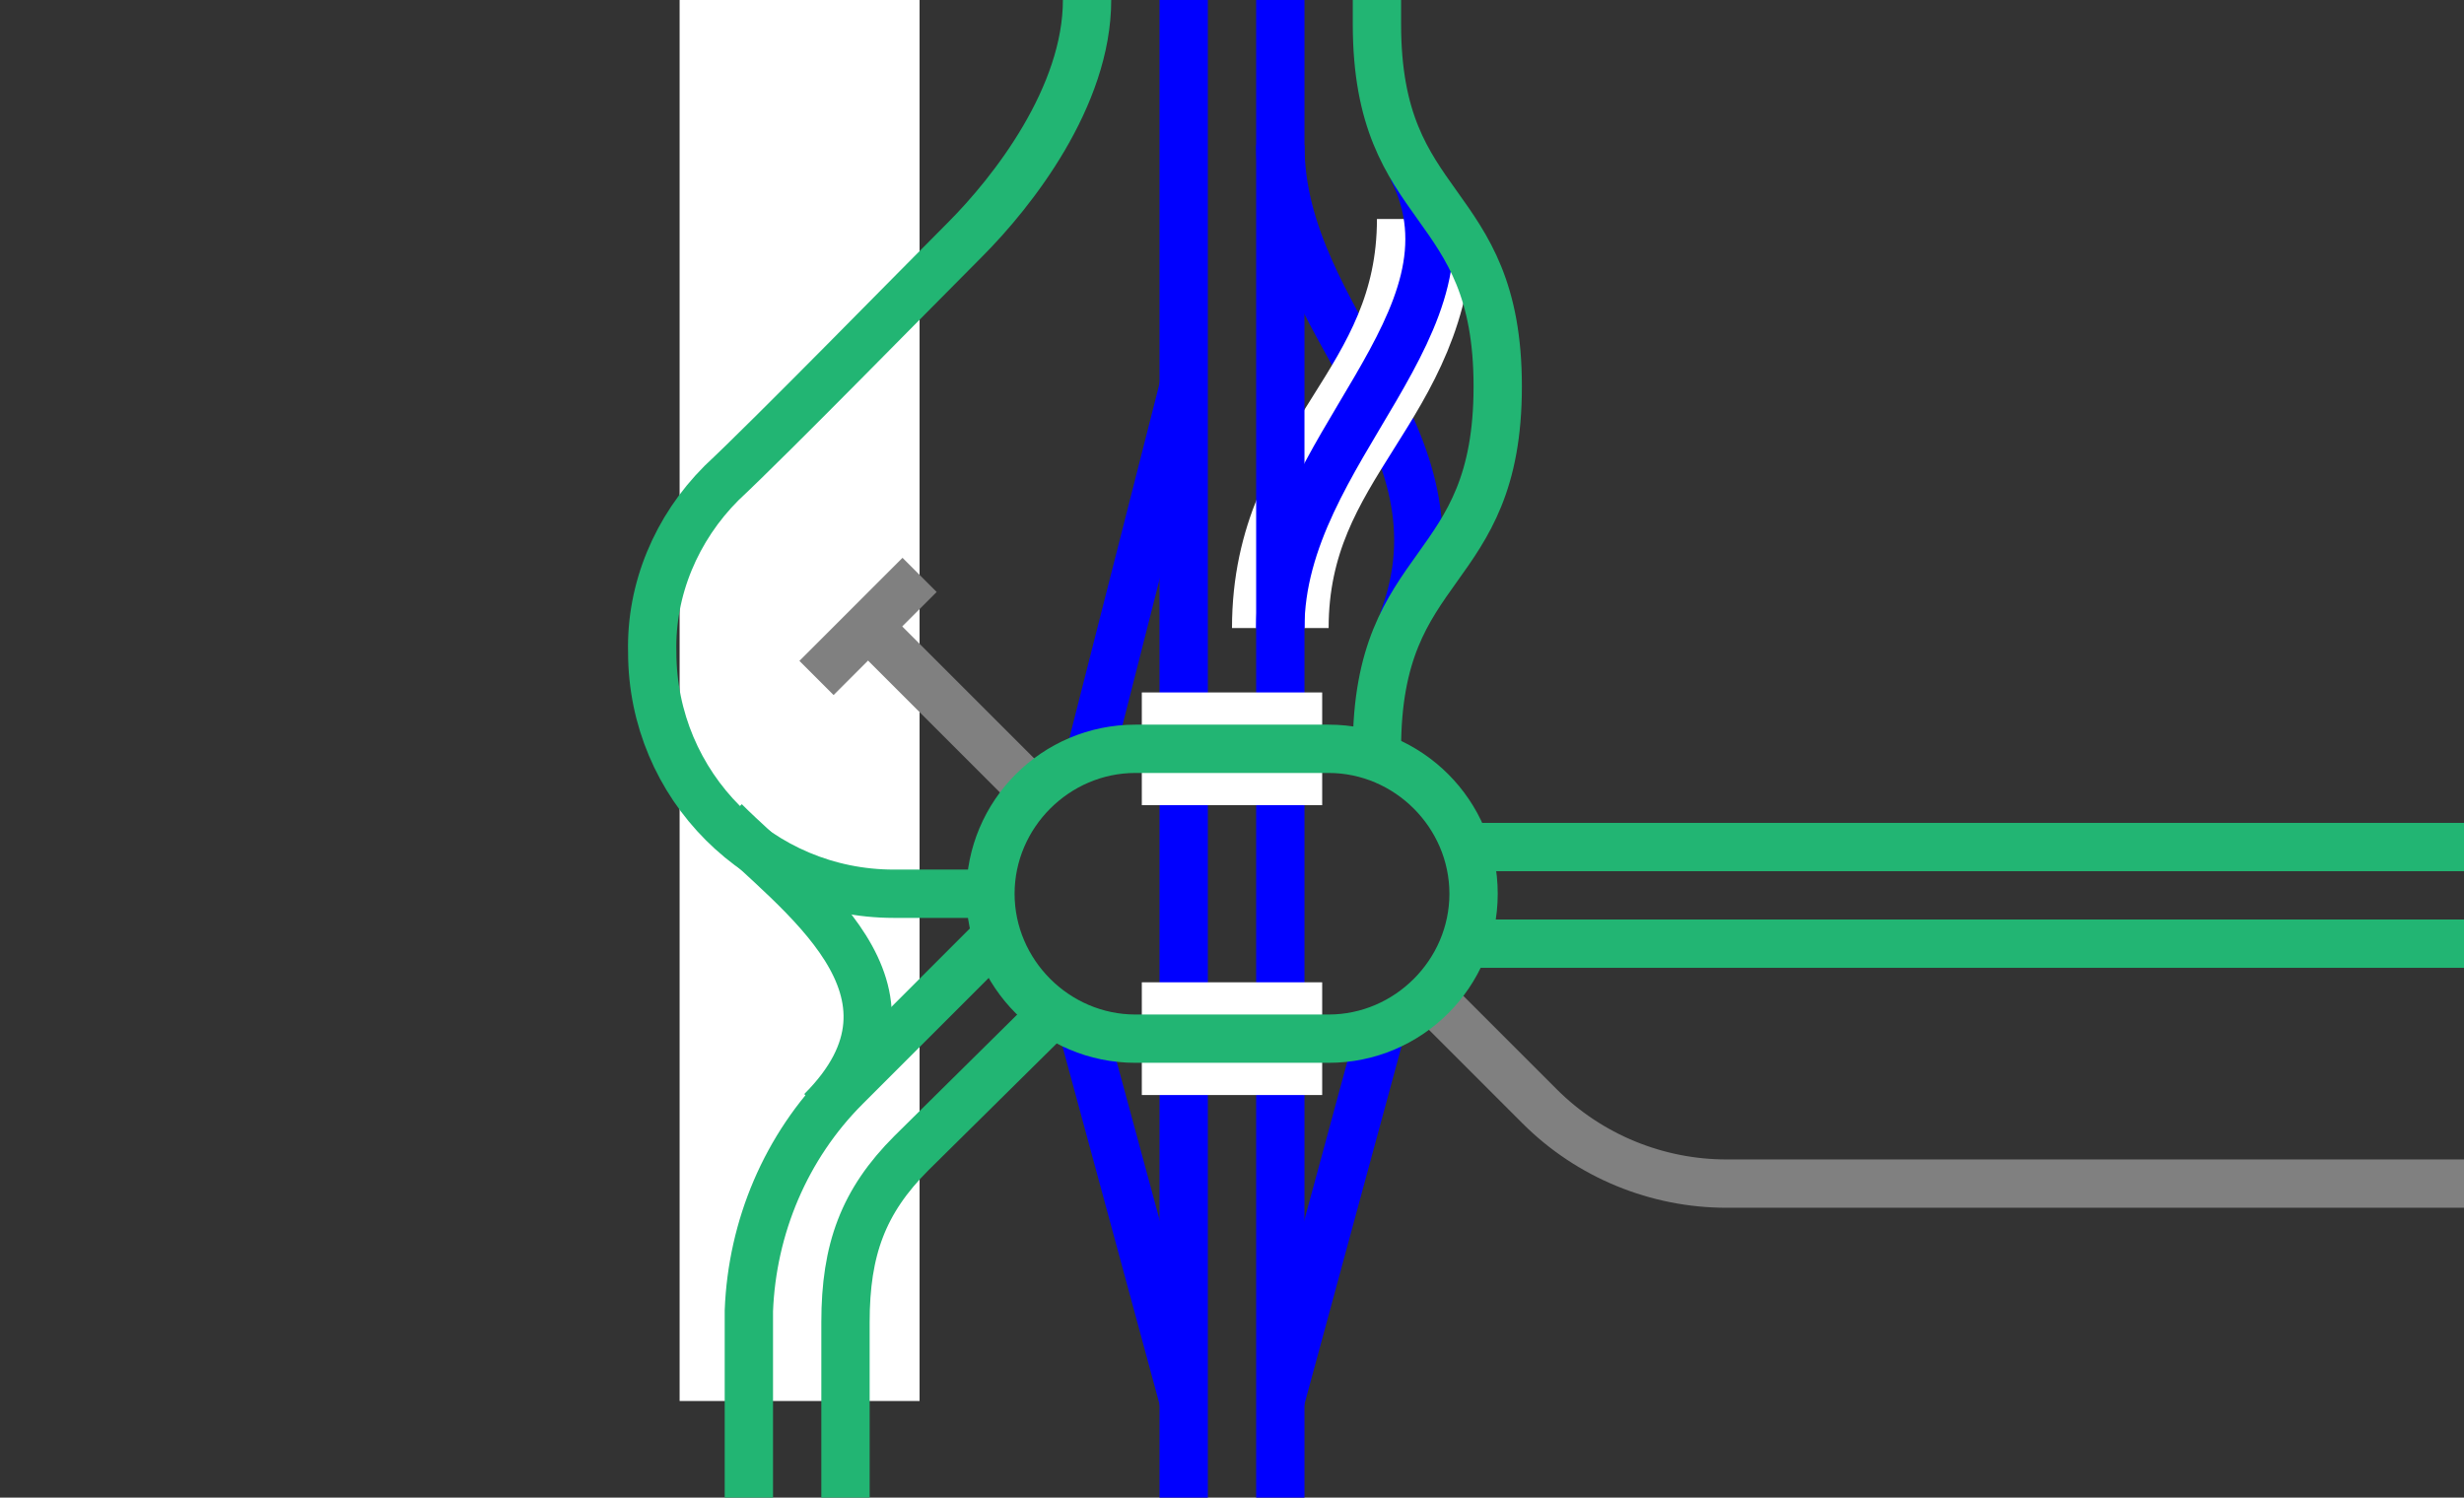
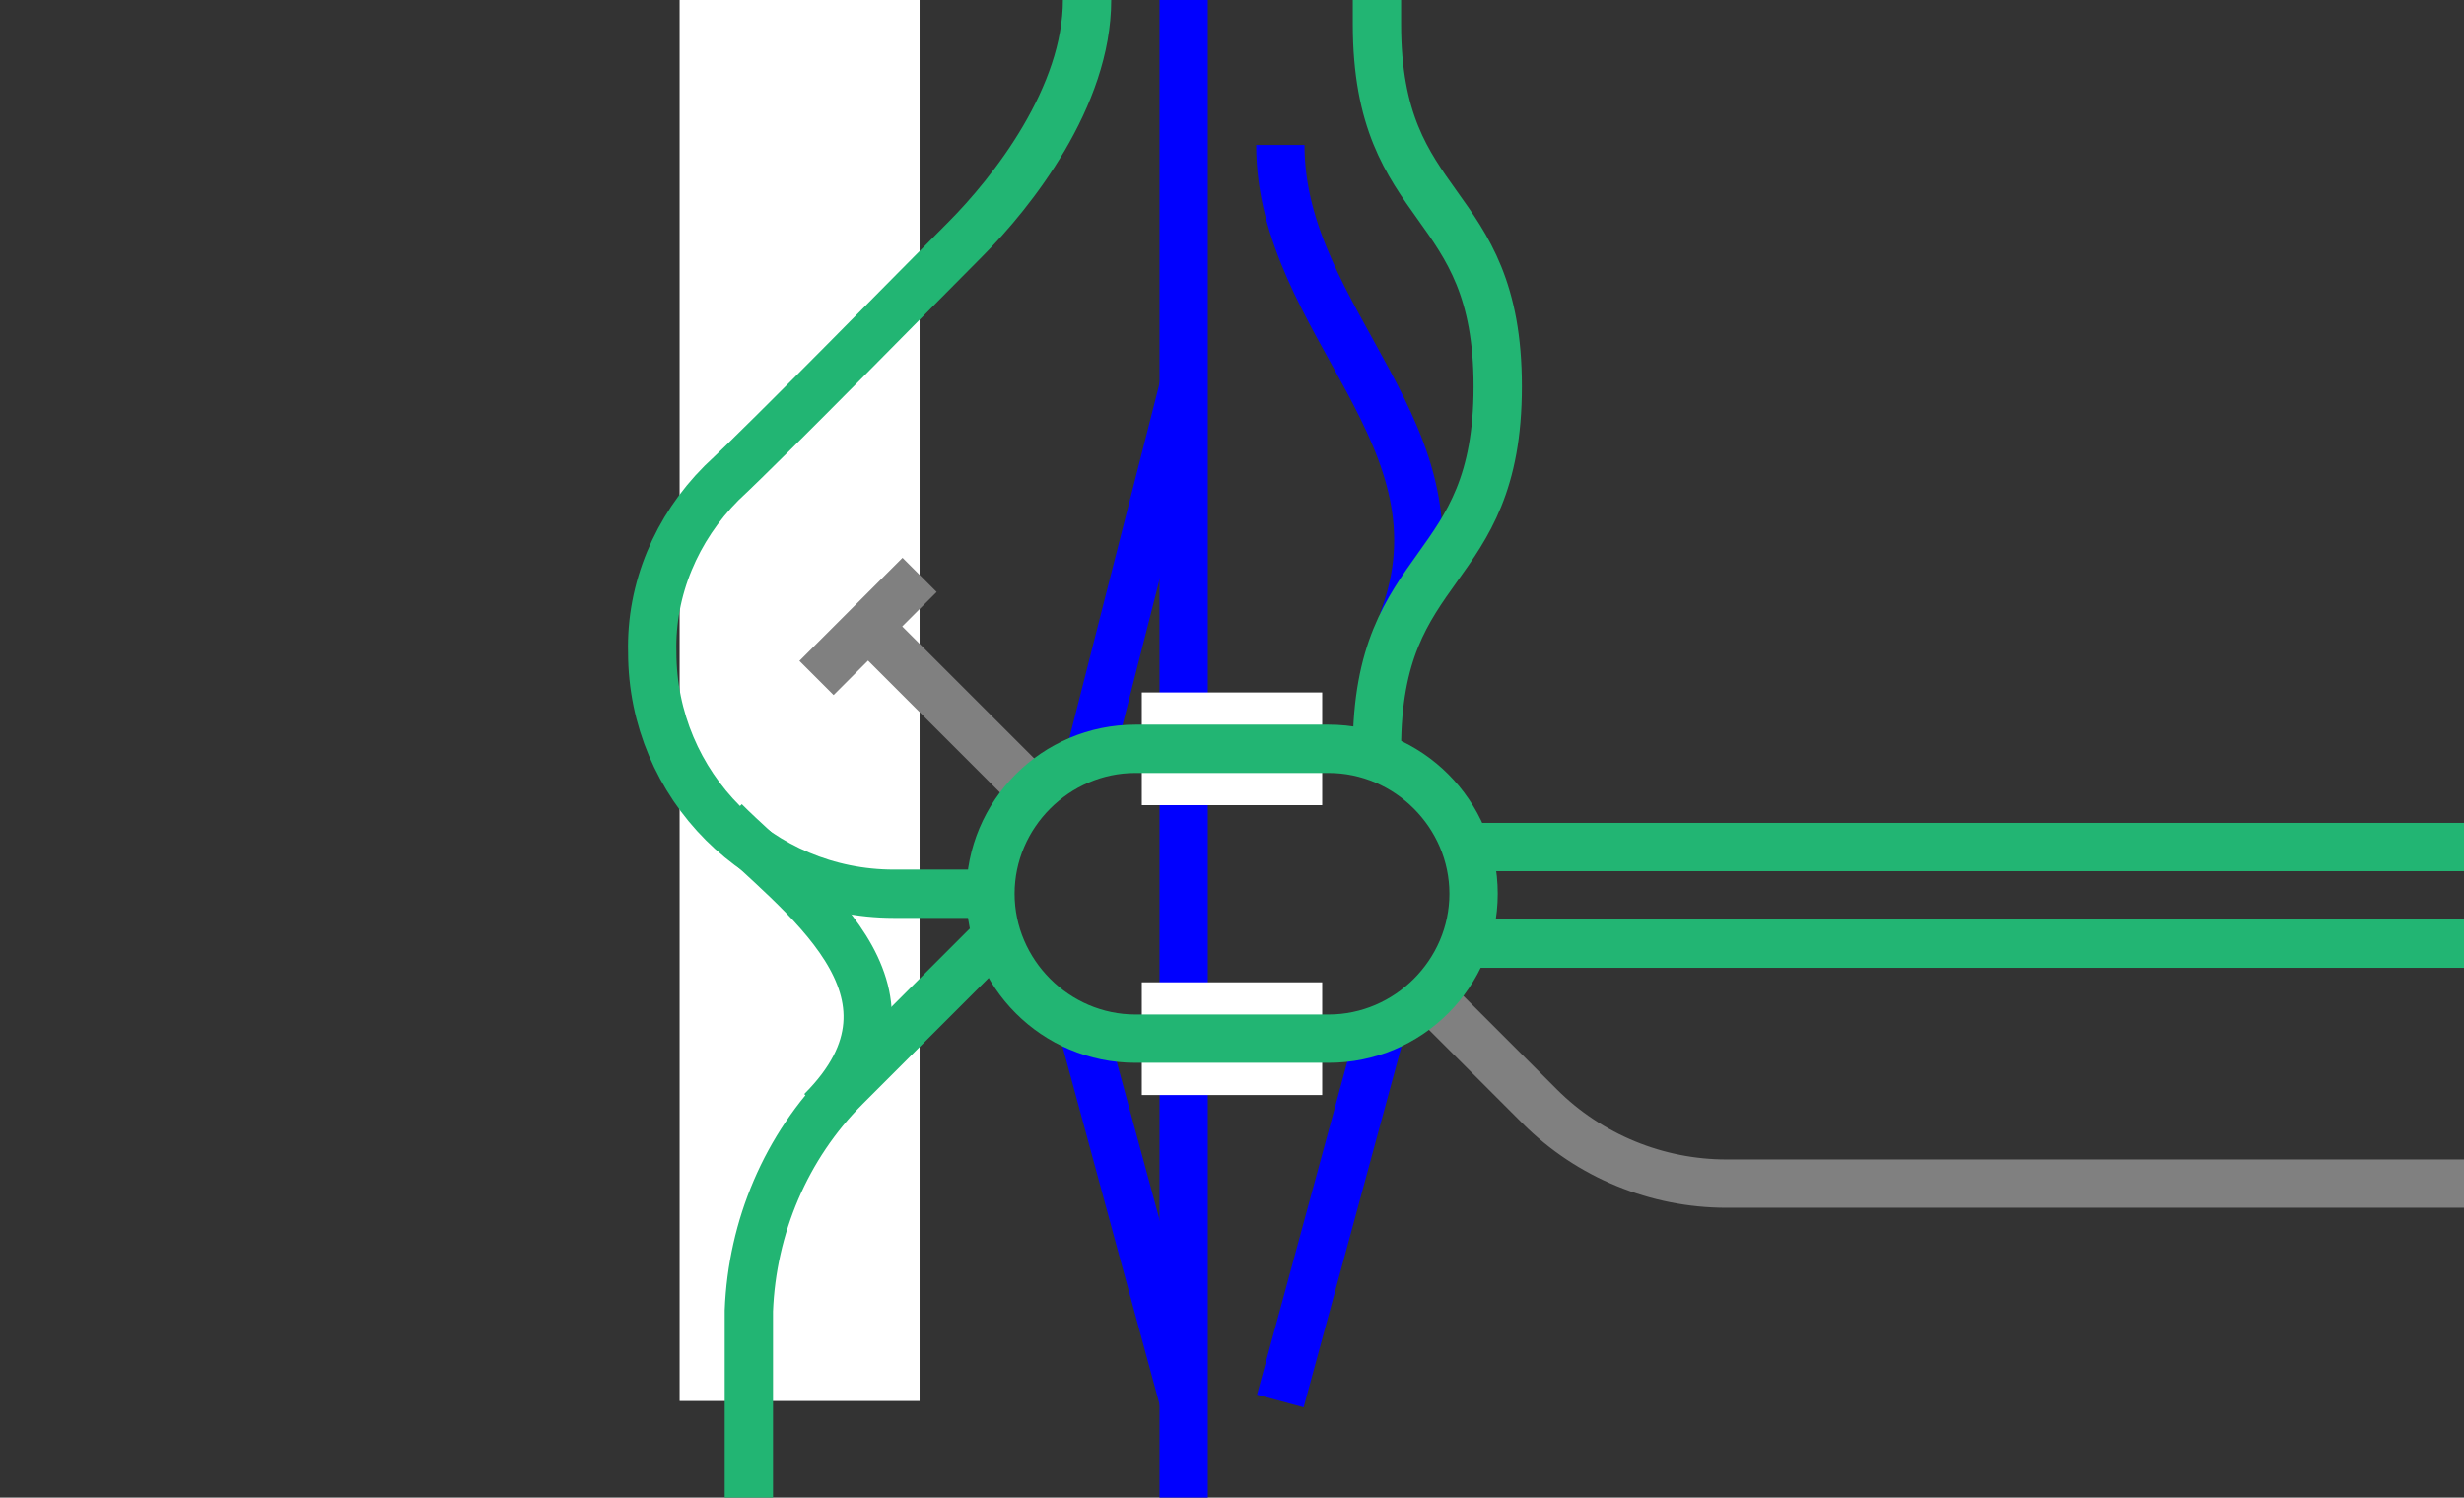
<svg xmlns="http://www.w3.org/2000/svg" version="1.1" id="Layer_1" x="0px" y="0px" viewBox="0 0 153 93" style="enable-background:new 0 0 153 93;" xml:space="preserve">
  <rect x="0" y="0" width="153" height="93" fill="#333333" stroke="none" />
  <style type="text/css">
	.st0{fill:#FFFFFF;}
	.st1{fill:none;stroke:#0000FF;stroke-width:3;stroke-miterlimit:10;}
	.st2{fill:none;stroke:#FFFFFF;stroke-width:6;stroke-miterlimit:10;}
	.st3{fill:none;stroke:#22B573;stroke-width:3;stroke-miterlimit:10;}
	.st4{fill:none;}
	.st5{fill:none;stroke:#FFFFFF;stroke-width:7;stroke-miterlimit:10;}
	.st6{fill:none;stroke:#808080;stroke-width:3;stroke-miterlimit:10;}
	.st7{fill:#22B573;}
</style>
  <rect x="42.2" class="st0" width="14.9" height="87" />
  <g>
    <path class="st1" d="M79.5,87l6.4-23.6" />
    <path class="st1" d="M73.5,87l-6.4-23.6" />
    <path class="st1" d="M73.5,24l-6,23.6" />
    <path class="st1" d="M79.5,9c0,11.1,12,18.1,7.6,29.6" />
-     <path class="st2" d="M79.5,39c0-11.1,9-14.3,9-25.4" />
-     <path class="st1" d="M79.5,39c0-11.1,13-19,8.2-28.5" />
    <path class="st3" d="M67.5,0c0,6-4.6,11.9-7.6,14.9S48,27,44.8,30c-2.8,2.8-4.4,6.6-4.3,10.5c0,8.3,6.7,15,15,15h6" />
    <path class="st3" d="M45,51c4.5,4.5,13.5,10.5,6,18" />
    <path class="st3" d="M85.5,46.5C85.5,34.5,93,36,93,24s-7.5-10.5-7.5-22.5V0" />
-     <path class="st1" d="M79.5,0v93" />
    <path class="st1" d="M73.5,0v93" />
    <path class="st4" d="M0,54h3v3H0V54z" />
-     <path class="st4" d="M150,54h3v3h-3V54z" />
    <path class="st5" d="M70.9,46.5h11.2" />
    <path class="st5" d="M70.9,64.5h11.2" />
    <path class="st6" d="M153,73.5h-45.8c-4.3,0-8.5-1.7-11.6-4.8l-6.8-6.8" />
    <path class="st3" d="M153,58.6H91.1" />
    <path class="st3" d="M153,52.6H91.1" />
    <path class="st3" d="M46.5,93V81.4c0.2-5.2,2.3-10.2,6-13.9l8.8-8.8" />
-     <path class="st3" d="M52.5,93V82.1c0-4.5,1.1-7.5,4.1-10.5l8.7-8.6" />
    <path class="st6" d="M64.5,49.5L53.9,38.9" />
    <path class="st6" d="M50.7,42.1l6.4-6.4" />
  </g>
  <path class="st7" d="M82.5,48c4.1,0,7.5,3.4,7.5,7.5S86.6,63,82.5,63h-12c-4.1,0-7.5-3.4-7.5-7.5s3.4-7.5,7.5-7.5H82.5z M82.5,45  h-12C64.7,45,60,49.7,60,55.5C60,61.3,64.7,66,70.5,66h12C88.3,66,93,61.3,93,55.5C93,49.7,88.3,45,82.5,45z" />
</svg>